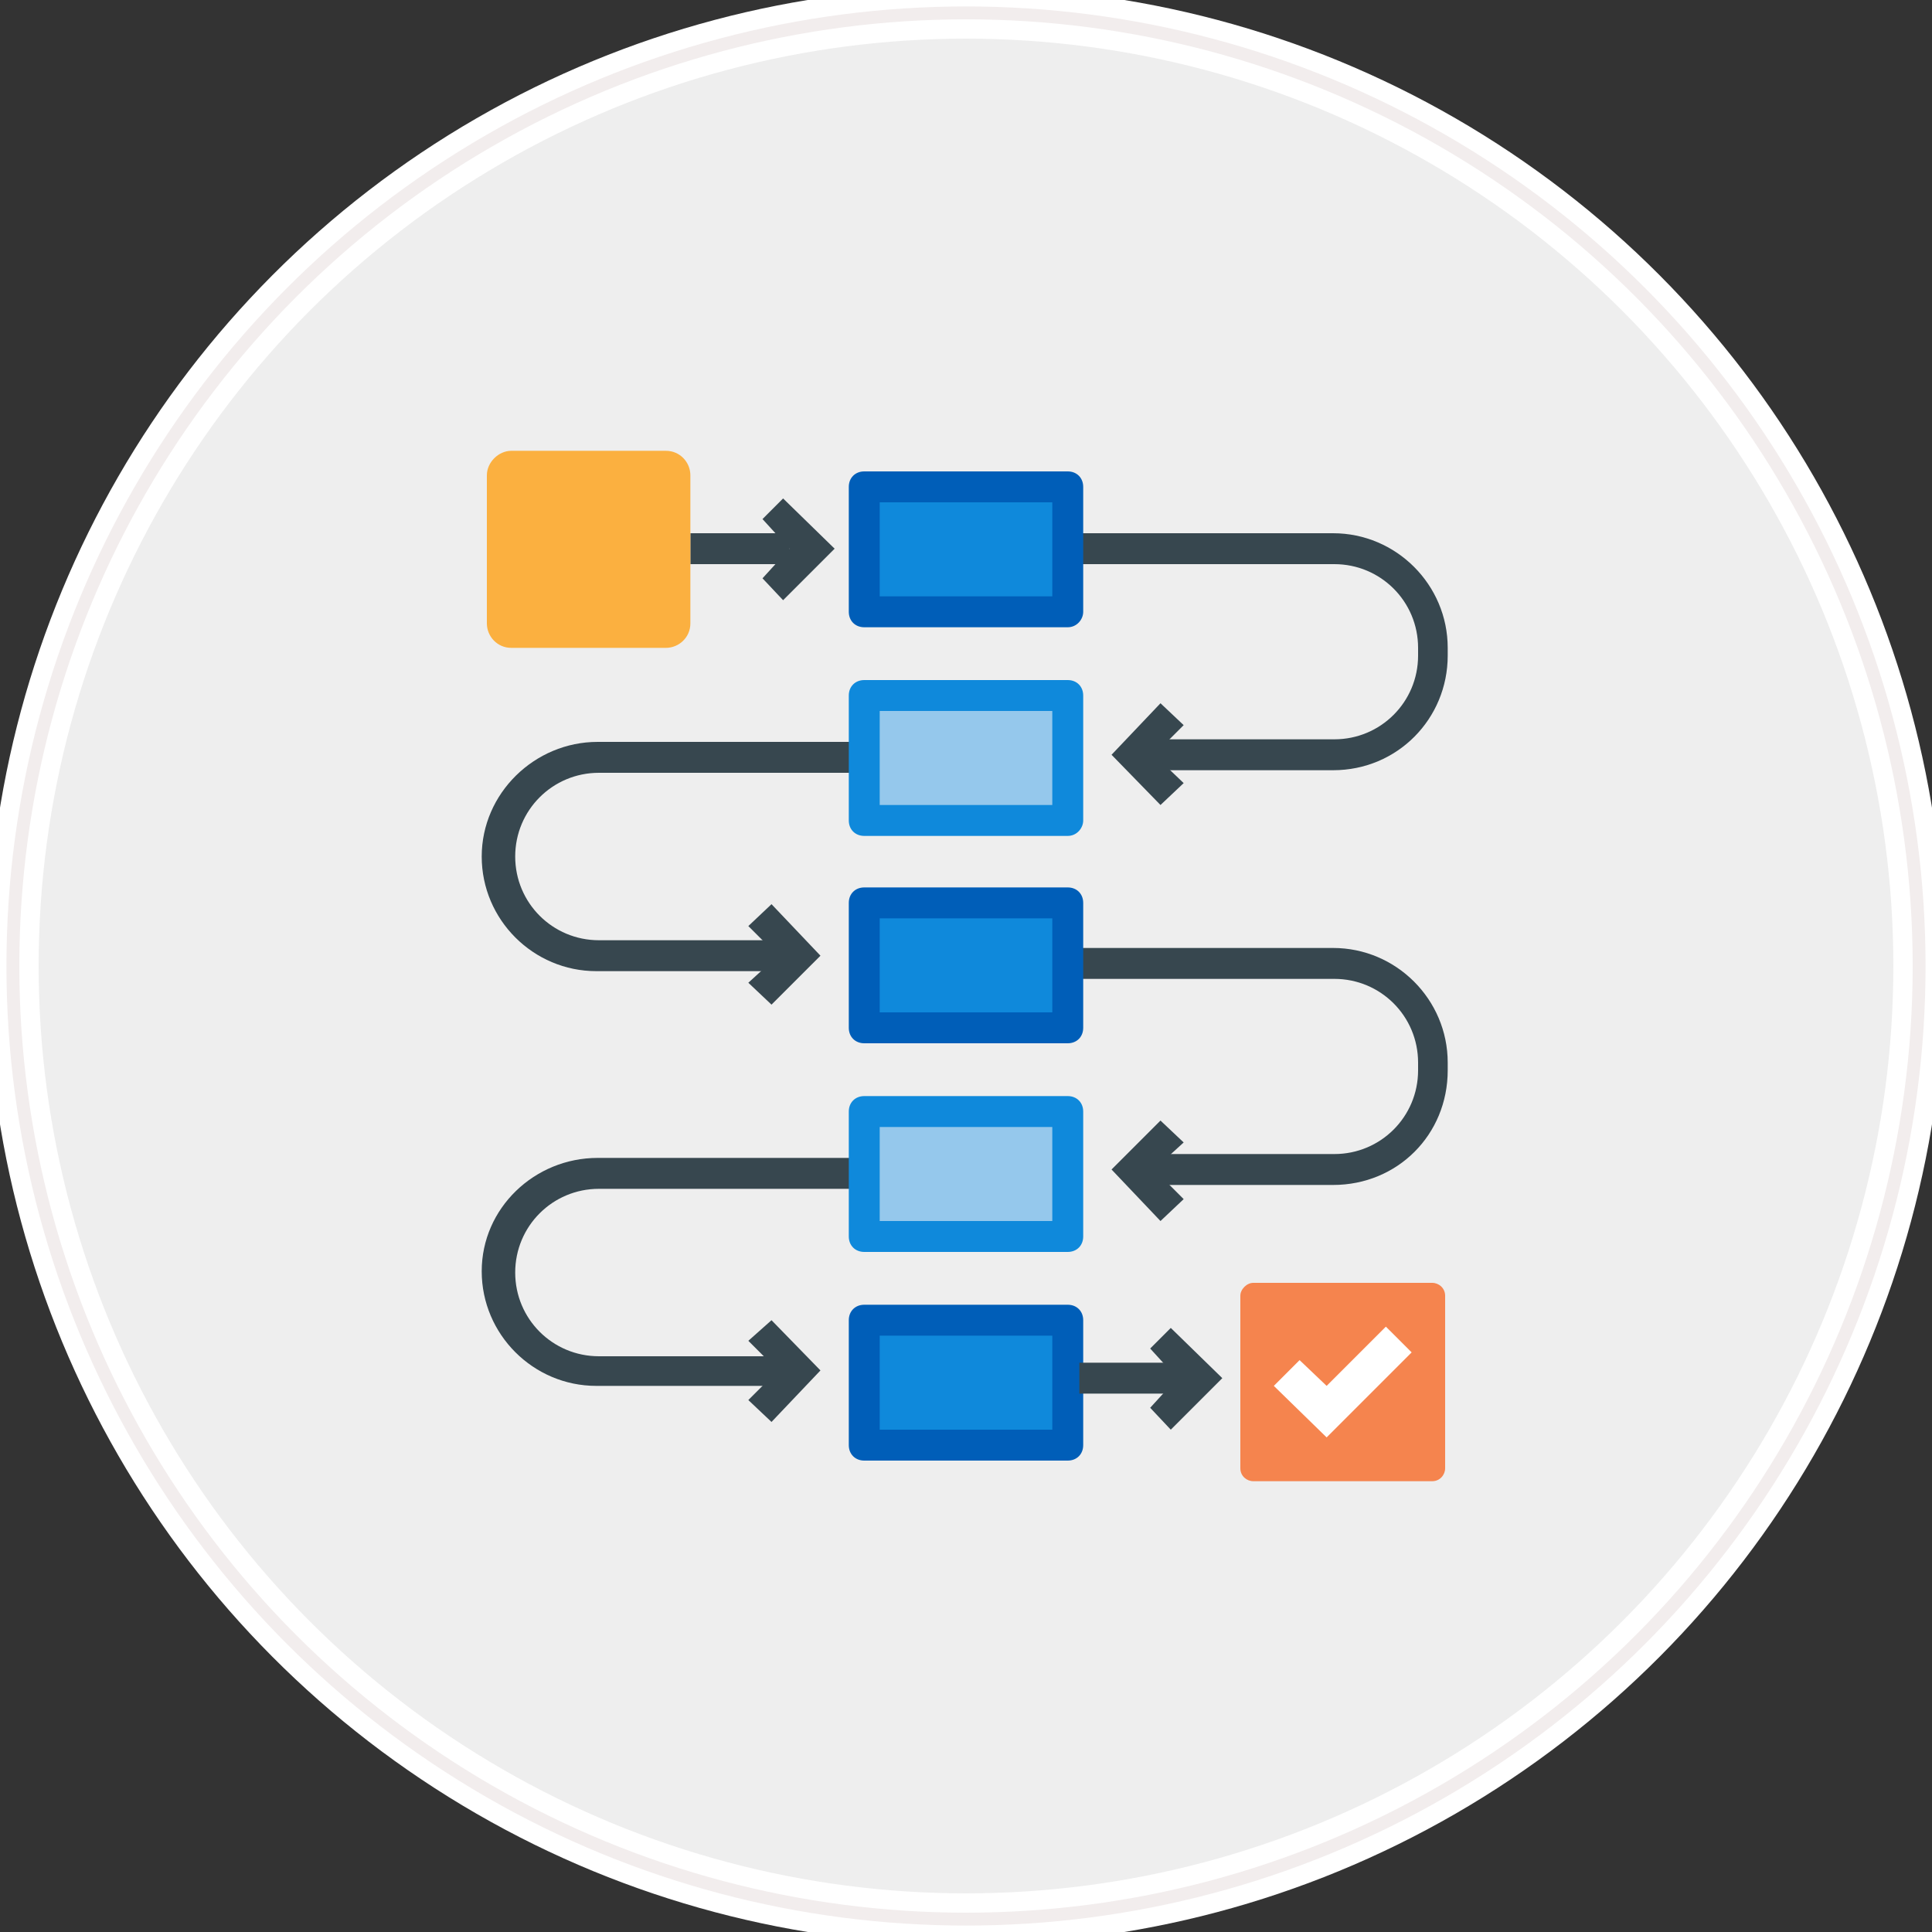
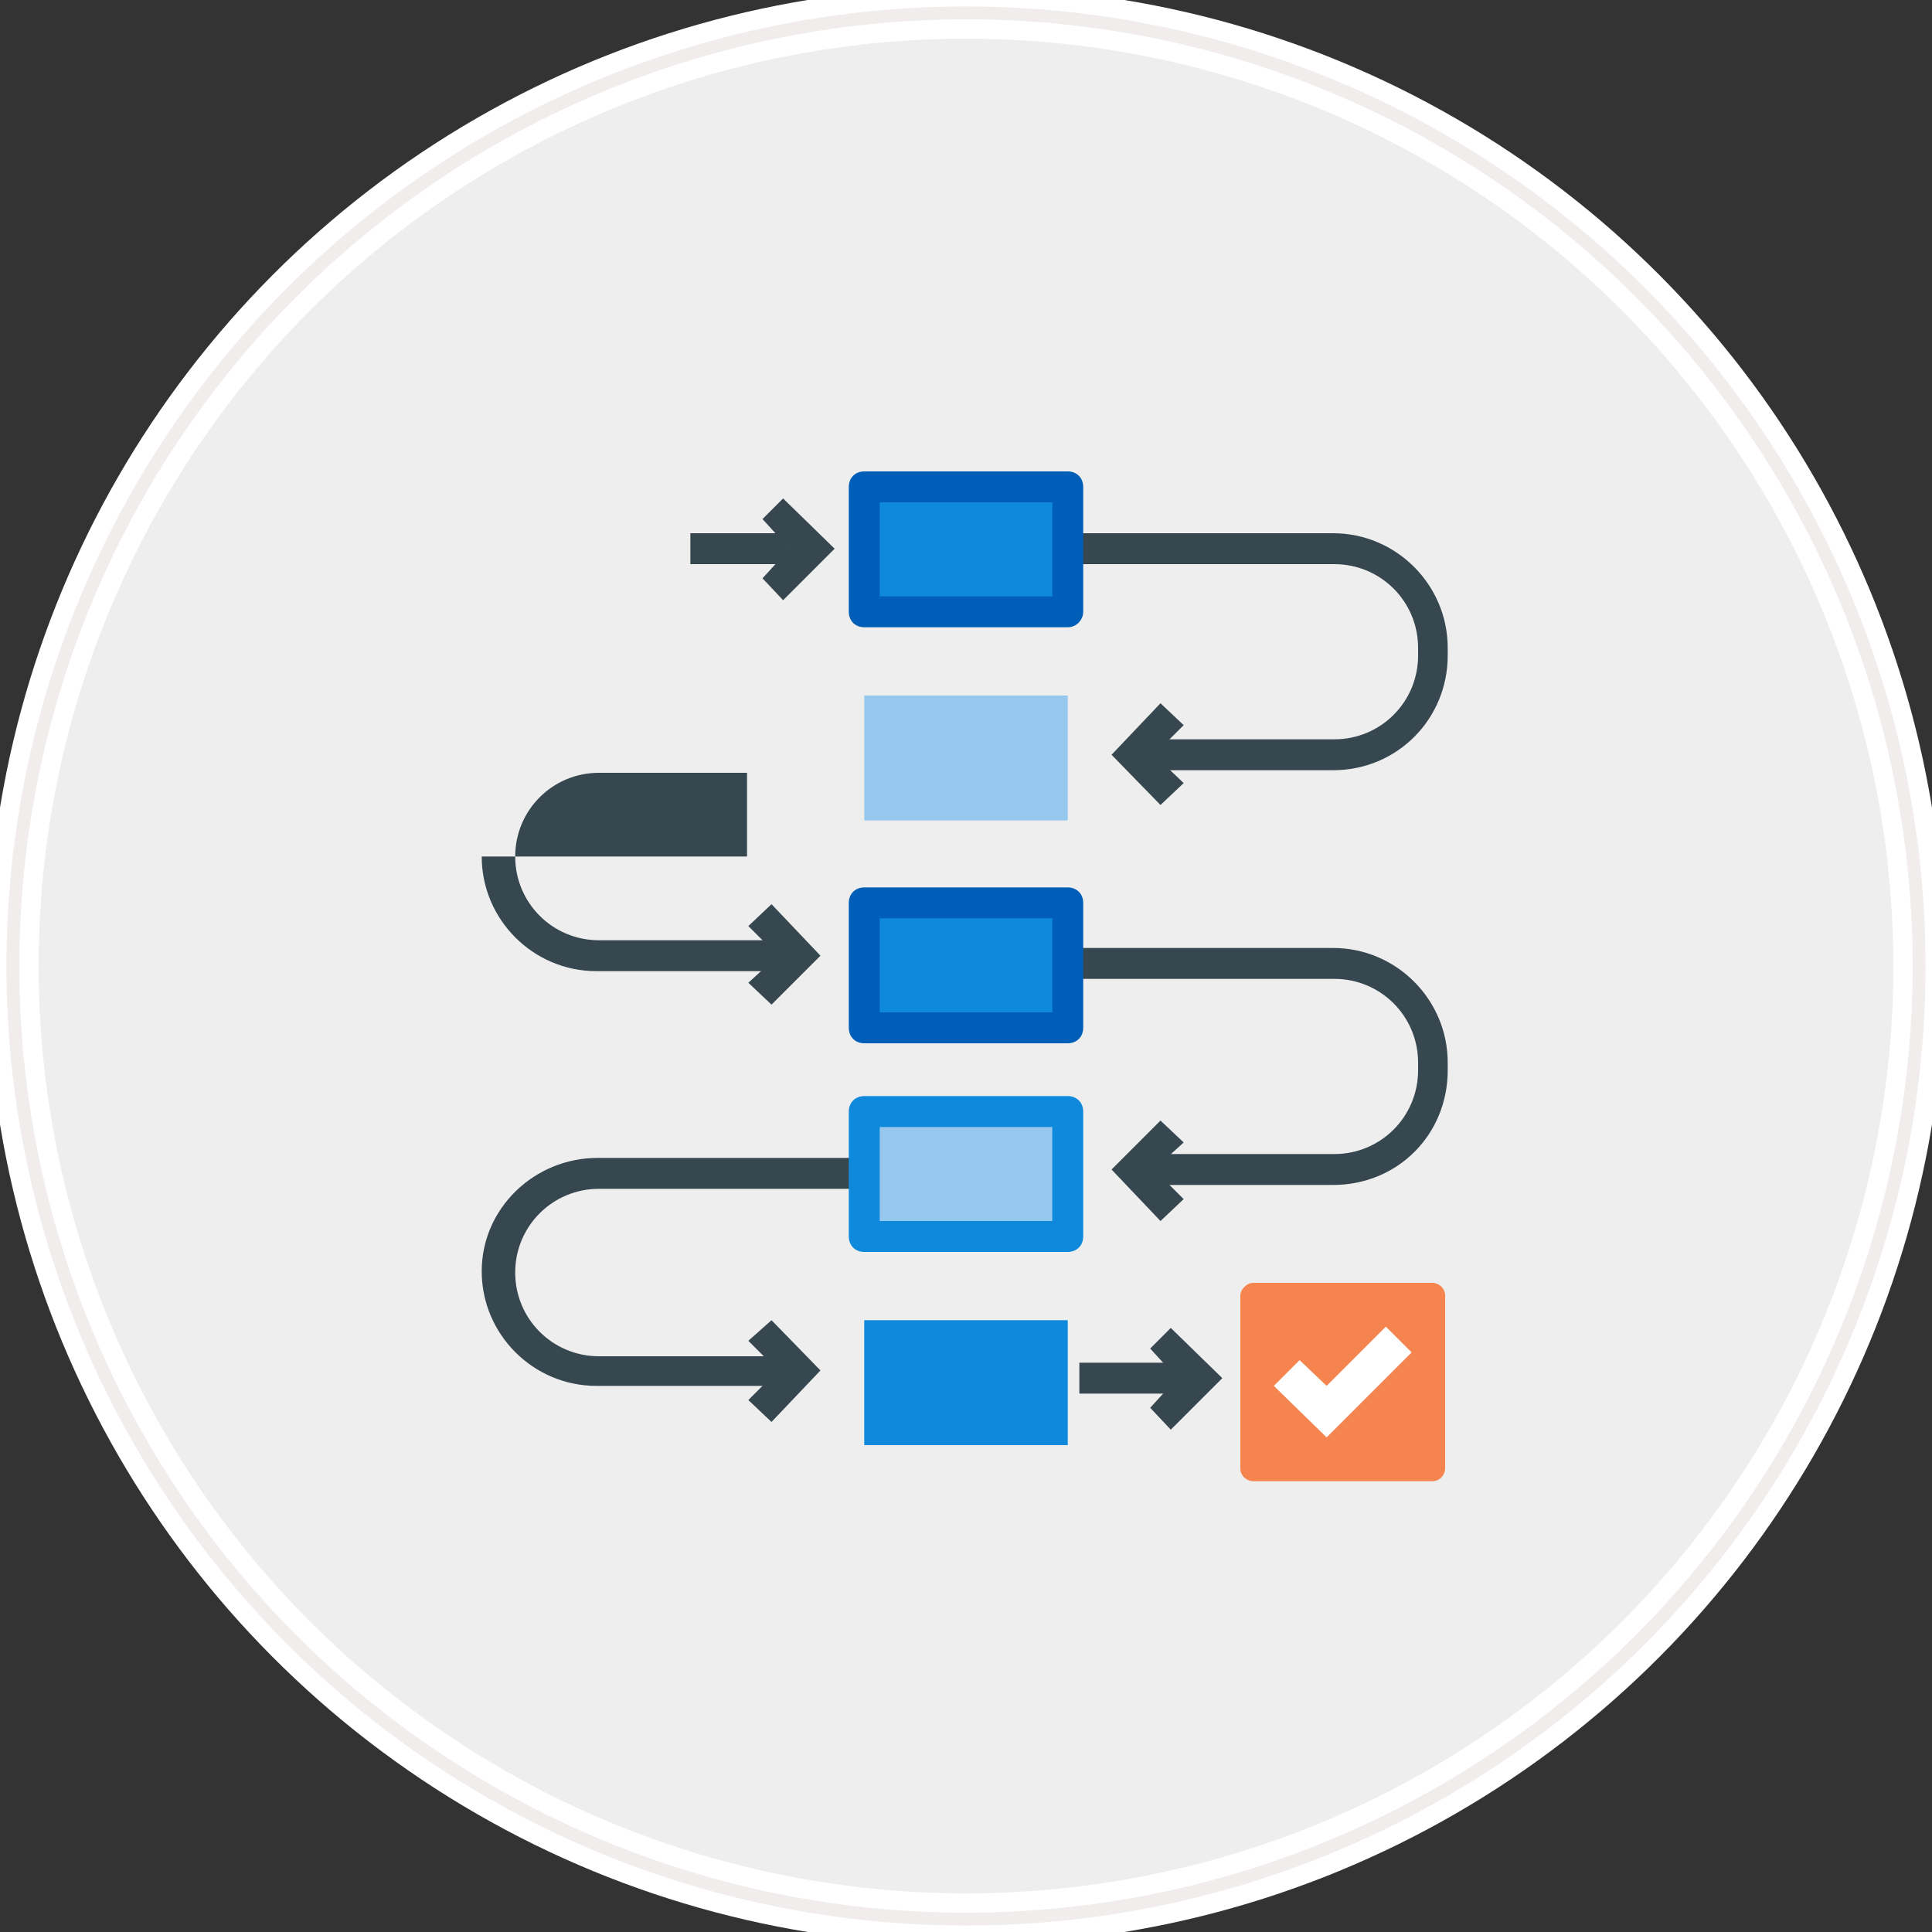
<svg xmlns="http://www.w3.org/2000/svg" xmlns:ns1="http://www.bohemiancoding.com/sketch/ns" version="1.1" id="Layer_1" x="0px" y="0px" viewBox="0 0 150 150" style="enable-background:new 0 0 150 150;" xml:space="preserve">
  <rect x="0" y="0" width="150" height="150" fill="#333333" stroke="none" />
  <style type="text/css">
	.st0{fill:#EEEEEE;stroke:#FFFFFF;stroke-width:4;}
	.st1{fill:none;stroke:#F2EDED;}
	.st2{fill:#37474F;}
	.st3{fill:#FFFFFF;}
	.st4{fill:#005EB8;}
	.st5{fill:#BDDDF4;}
	.st6{fill:#E0EDFD;}
	.st7{fill:#95C8EC;}
	.st8{fill:#57A7DB;}
	.st9{fill:#F5FBF7;}
	.st10{fill:#CCCCCC;}
	.st11{fill:#0F89DB;}
	.st12{fill:#EFC5A8;}
	.st13{fill:#FBB040;}
	.st14{fill:#EFDAC7;}
	.st15{fill:#F5844E;}
	.st16{fill:none;stroke:#37474F;stroke-width:3;stroke-linecap:square;stroke-miterlimit:10;}
	.st17{fill:#D5EAF7;}
	.st18{clip-path:url(#SVGID_2_);}
</style>
  <g>
    <g id="Oval-1_7_">
      <g ns1:type="MSShapeGroup">
        <circle id="path-1_14_" class="st0" cx="75" cy="75" r="74" />
      </g>
      <g>
        <circle id="path-1_13_" class="st1" cx="75" cy="75" r="74" />
      </g>
    </g>
  </g>
  <g>
    <path class="st2" d="M61.9,107.6H46.3c-4.9,0-8.9-4-8.9-8.9s4.1-8.8,9-8.8h20.6v2.4H46.5c-3.6,0-6.5,2.9-6.5,6.5   c0,3.6,2.9,6.5,6.5,6.5H62v2.3L61.9,107.6L61.9,107.6z" />
-     <path class="st2" d="M61.9,75.4H46.3c-4.9,0-8.9-4-8.9-8.9c0-4.9,4.1-8.9,9-8.9h20.6V60H46.5c-3.6,0-6.5,2.9-6.5,6.5   c0,3.6,2.9,6.5,6.5,6.5H62v2.4L61.9,75.4L61.9,75.4z" />
+     <path class="st2" d="M61.9,75.4H46.3c-4.9,0-8.9-4-8.9-8.9h20.6V60H46.5c-3.6,0-6.5,2.9-6.5,6.5   c0,3.6,2.9,6.5,6.5,6.5H62v2.4L61.9,75.4L61.9,75.4z" />
    <path class="st2" d="M103.5,92H88v-2.4h15.6c3.6,0,6.5-2.9,6.5-6.5v-0.6c0-3.6-2.9-6.5-6.5-6.5H82.9v-2.4h20.6c4.9,0,8.9,4,8.9,8.9   v0.6C112.4,88.1,108.5,92,103.5,92z" />
    <path class="st2" d="M103.5,59.8H88v-2.4h15.6c3.6,0,6.5-2.9,6.5-6.5v-0.6c0-3.6-2.9-6.5-6.5-6.5H82.9v-2.4h20.6   c4.9,0,8.9,4,8.9,8.9v0.6C112.4,55.8,108.5,59.8,103.5,59.8z" />
    <g>
      <polygon class="st2" points="60.8,46.6 59.2,44.9 61.3,42.6 59.2,40.3 60.8,38.7 64.8,42.6   " />
      <rect x="53.6" y="41.4" class="st2" width="7.7" height="2.4" />
    </g>
    <rect x="67.1" y="102.5" class="st11" width="15.8" height="9.7" />
-     <path class="st4" d="M82.9,113.4H67.1c-0.7,0-1.2-0.5-1.2-1.2v-9.7c0-0.7,0.5-1.2,1.2-1.2h15.8c0.7,0,1.2,0.5,1.2,1.2v9.7   C84.1,112.9,83.6,113.4,82.9,113.4z M68.3,111h13.4v-7.3H68.3V111z" />
    <rect x="67.1" y="86.3" class="st7" width="15.8" height="9.7" />
    <path class="st11" d="M82.9,97.2H67.1c-0.7,0-1.2-0.5-1.2-1.2v-9.7c0-0.7,0.5-1.2,1.2-1.2h15.8c0.7,0,1.2,0.5,1.2,1.2V96   C84.1,96.7,83.6,97.2,82.9,97.2z M68.3,94.8h13.4v-7.3H68.3V94.8z" />
    <rect x="67.1" y="70.2" class="st11" width="15.8" height="9.7" />
    <path class="st4" d="M82.9,81H67.1c-0.7,0-1.2-0.5-1.2-1.2v-9.7c0-0.7,0.5-1.2,1.2-1.2h15.8c0.7,0,1.2,0.5,1.2,1.2v9.7   C84.1,80.5,83.6,81,82.9,81z M68.3,78.6h13.4v-7.3H68.3V78.6z" />
    <rect x="67.1" y="54" class="st7" width="15.8" height="9.7" />
-     <path class="st11" d="M82.9,64.9H67.1c-0.7,0-1.2-0.5-1.2-1.2V54c0-0.7,0.5-1.2,1.2-1.2h15.8c0.7,0,1.2,0.5,1.2,1.2v9.7   C84.1,64.3,83.6,64.9,82.9,64.9z M68.3,62.5h13.4v-7.3H68.3V62.5z" />
    <rect x="67.1" y="37.8" class="st11" width="15.8" height="9.7" />
    <g>
      <path class="st4" d="M82.9,48.7H67.1c-0.7,0-1.2-0.5-1.2-1.2v-9.7c0-0.7,0.5-1.2,1.2-1.2h15.8c0.7,0,1.2,0.5,1.2,1.2v9.7    C84.1,48.1,83.6,48.7,82.9,48.7z M68.3,46.3h13.4V39H68.3V46.3z" />
      <polygon class="st2" points="59.9,110.4 58.1,108.7 60.4,106.4 58.1,104.1 59.9,102.5 63.7,106.4   " />
      <polygon class="st2" points="59.9,78 58.1,76.3 60.4,74.2 58.1,71.9 59.9,70.2 63.7,74.2   " />
      <polygon class="st2" points="90.1,94.8 86.3,90.8 90.1,87 91.9,88.7 89.6,90.8 91.9,93.1   " />
      <polygon class="st2" points="90.1,62.5 86.3,58.6 90.1,54.6 91.9,56.3 89.6,58.6 91.9,60.8   " />
      <g>
        <polygon class="st2" points="90.9,111 89.3,109.3 91.4,107 89.3,104.7 90.9,103.1 94.9,107    " />
        <rect x="83.8" y="105.8" class="st2" width="7.7" height="2.4" />
      </g>
    </g>
    <rect x="96.3" y="102.5" class="st13" width="15.8" height="9.7" />
-     <path class="st13" d="M39.7,35h12c1.1,0,1.9,0.9,1.9,1.9v11.5c0,1.1-0.9,1.9-1.9,1.9h-12c-1.1,0-1.9-0.9-1.9-1.9V36.9   C37.8,35.9,38.7,35,39.7,35z" />
    <path class="st15" d="M97.3,99.6h13.9c0.5,0,1,0.4,1,1V114c0,0.5-0.4,1-1,1H97.3c-0.5,0-1-0.4-1-1v-13.4   C96.3,100.1,96.8,99.6,97.3,99.6z" />
    <polygon class="st3" points="103,111.6 98.9,107.6 100.9,105.6 103,107.6 107.6,103 109.6,105  " />
  </g>
</svg>